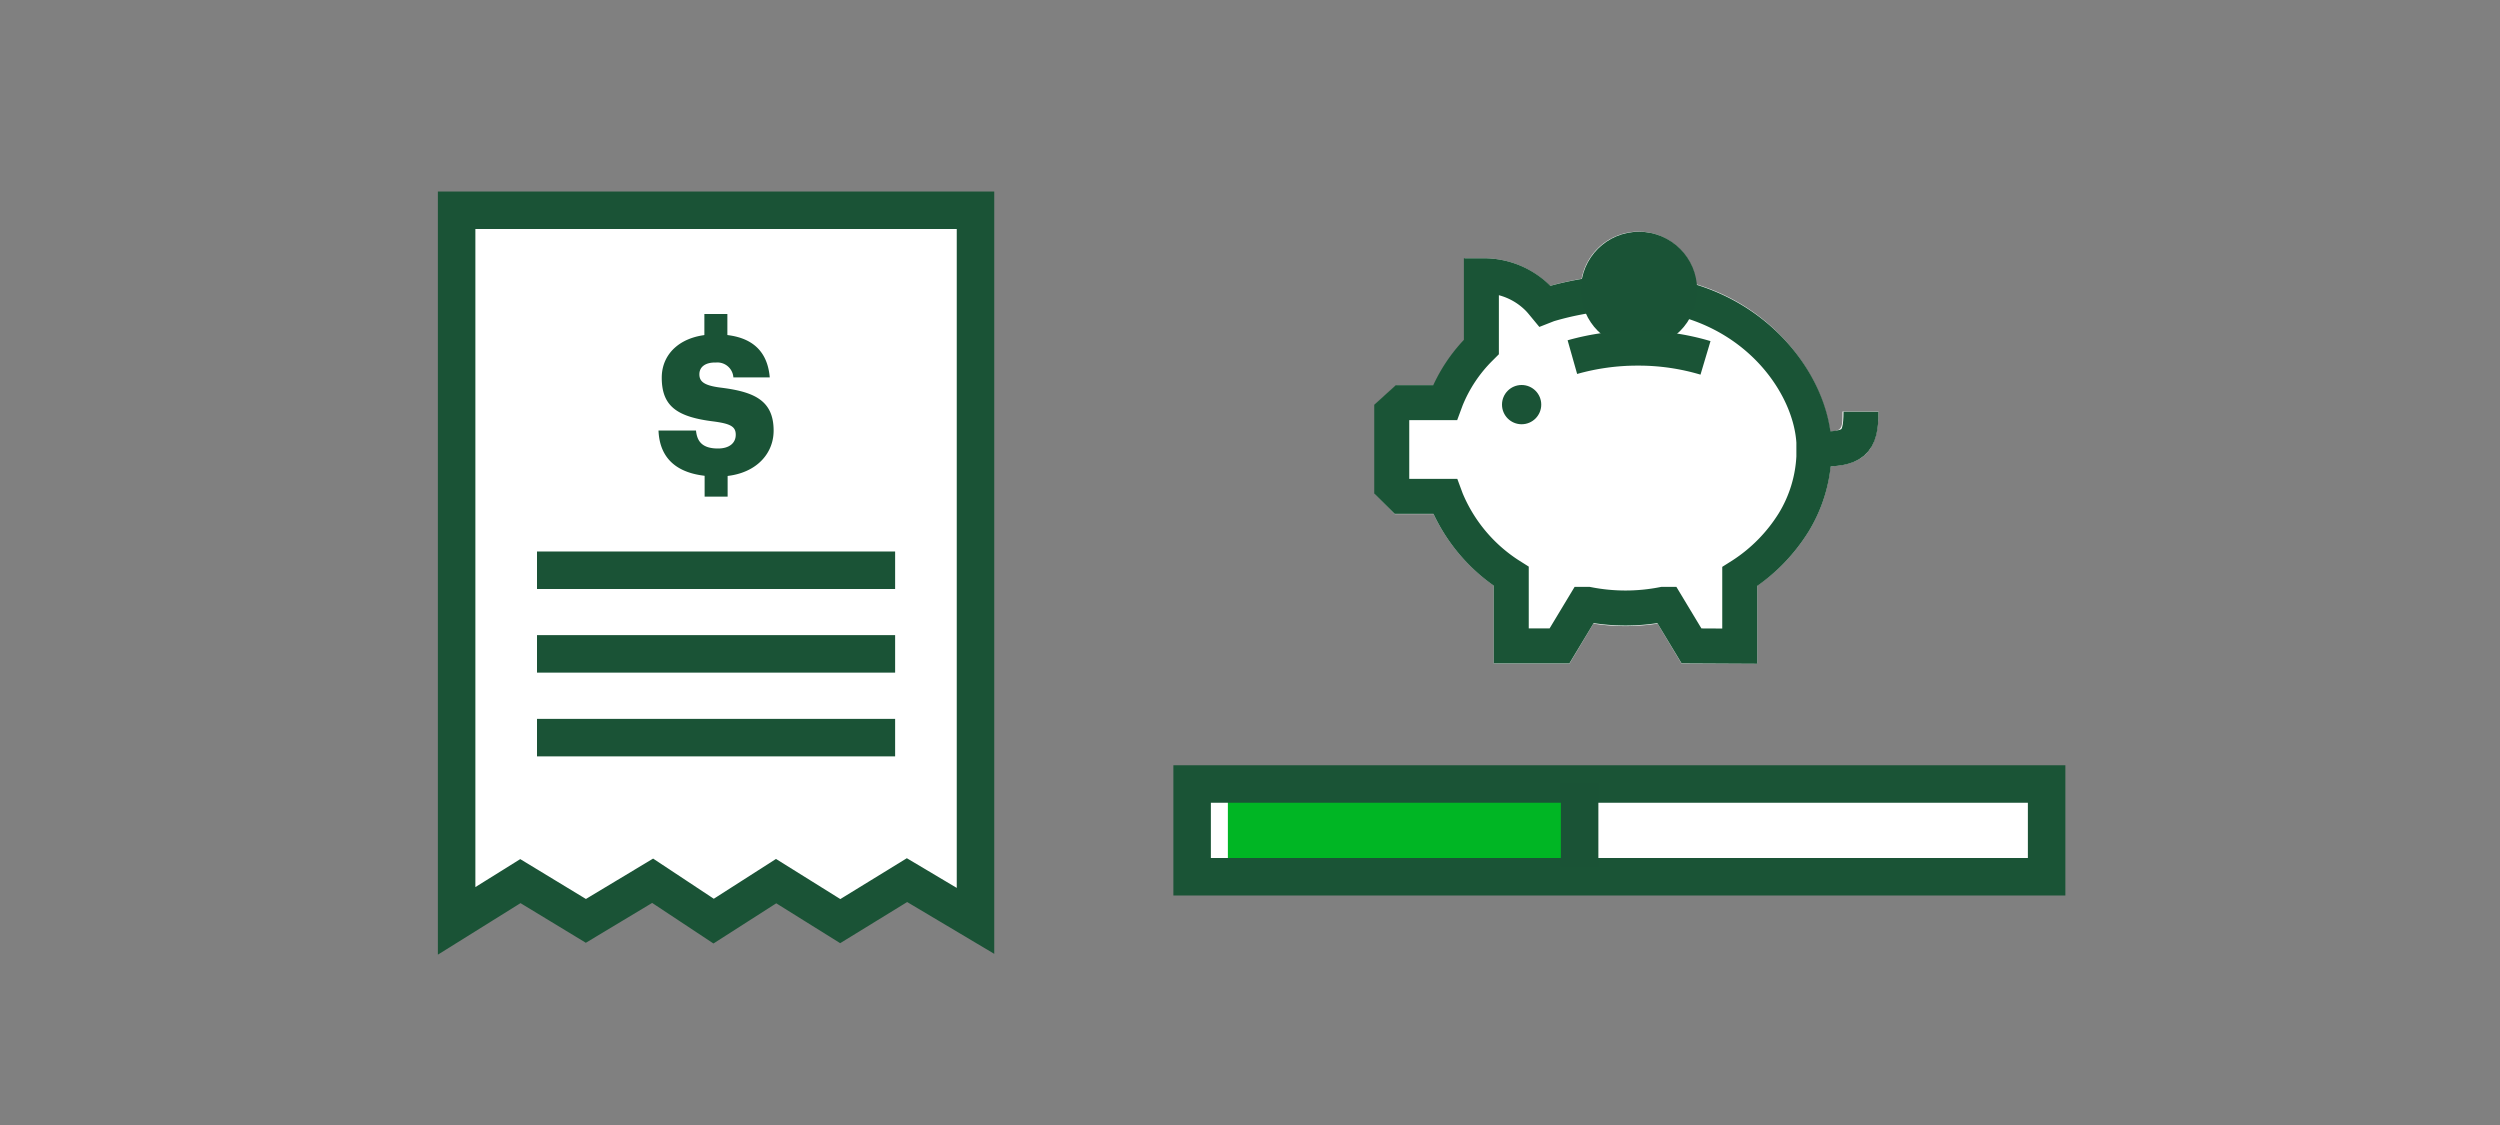
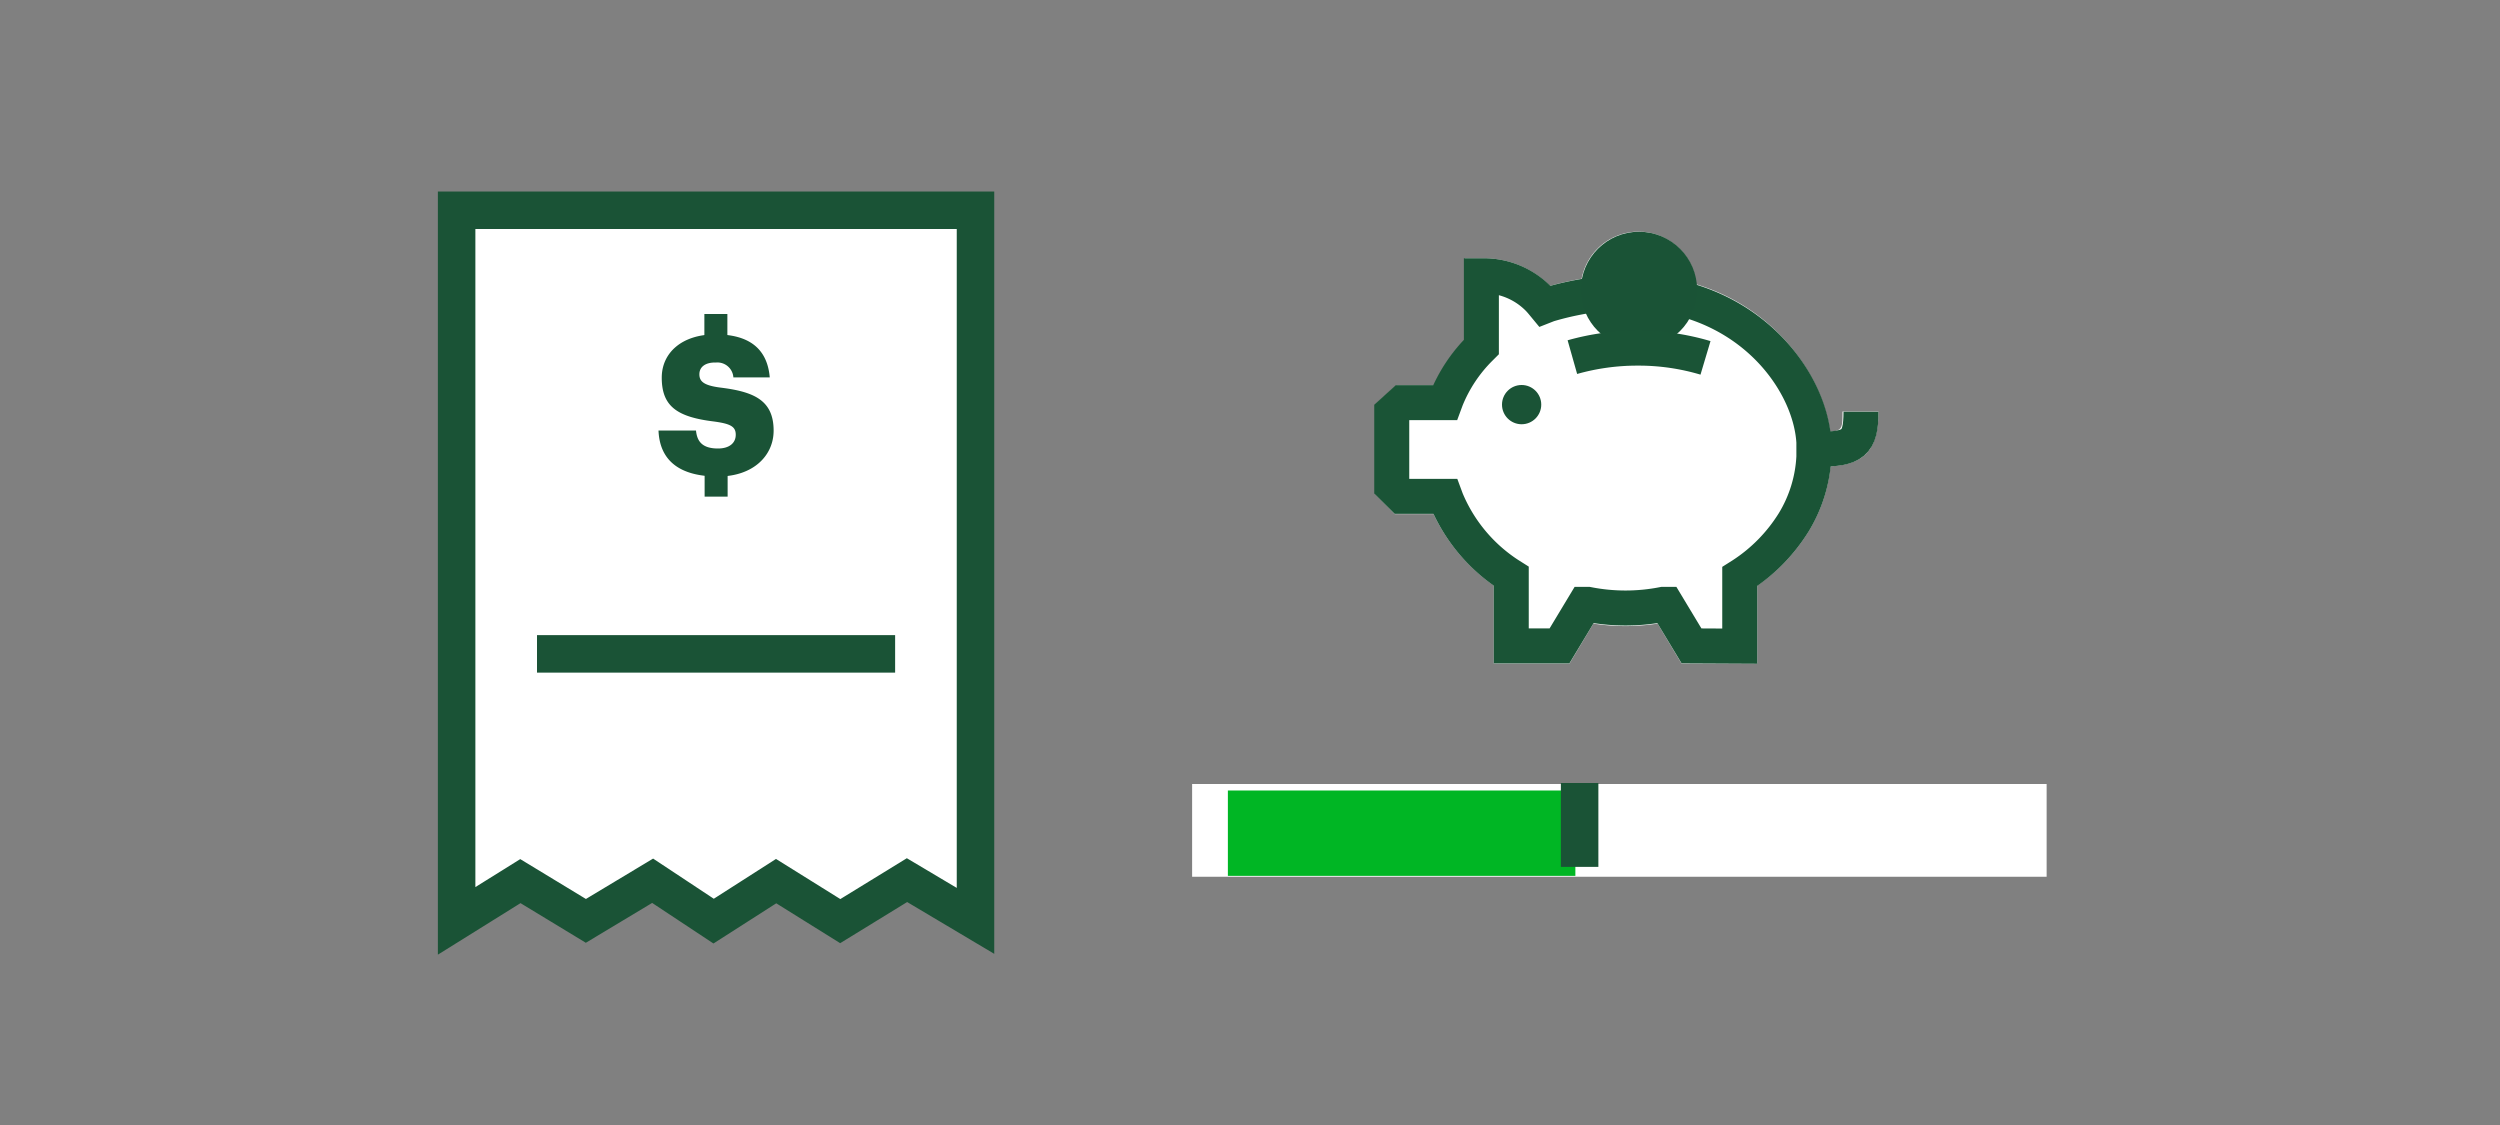
<svg xmlns="http://www.w3.org/2000/svg" viewBox="0 0 200 90">
  <rect x="0" y="0" width="200" height="90" fill="#808080" stroke="none" />
  <title>TDMySpendSpendingSavings_smp_200x90_lineart_1</title>
  <g id="FLT_ART_WORKS" data-name="FLT ART WORKS">
    <polygon points="78.04 73.67 72.56 70.41 67.22 73.69 62.09 70.49 57.09 73.69 52.21 70.46 46.87 73.67 41.63 70.49 36.53 73.67 36.53 16.82 78.04 16.82 78.04 73.67" style="fill:#fff" />
    <polygon points="78.04 73.67 72.56 70.41 67.22 73.69 62.09 70.49 57.09 73.69 52.21 70.46 46.87 73.67 41.63 70.49 36.53 73.67 36.53 16.82 78.04 16.82 78.04 73.67" style="fill:none;stroke:#1a5336;stroke-miterlimit:10;stroke-width:3px" />
-     <line x1="42.96" y1="45.62" x2="71.61" y2="45.62" style="fill:none;stroke:#1a5336;stroke-miterlimit:10;stroke-width:3px" />
    <line x1="42.96" y1="52.31" x2="71.61" y2="52.31" style="fill:none;stroke:#1a5336;stroke-miterlimit:10;stroke-width:3px" />
-     <line x1="42.96" y1="59.01" x2="71.61" y2="59.01" style="fill:none;stroke:#1a5336;stroke-miterlimit:10;stroke-width:3px" />
    <path d="M52.68,34.44h3c.08.82.45,1.44,1.76,1.44.92,0,1.42-.45,1.42-1.1s-.41-.88-1.74-1.06c-2.95-.36-4.18-1.21-4.18-3.51,0-2,1.63-3.46,4.29-3.46s4.15,1.11,4.35,3.44H58.67A1.28,1.28,0,0,0,57.31,29h-.1c-.82,0-1.26.38-1.26.94s.33.9,1.71,1.07c2.64.33,4.23,1,4.23,3.44,0,2-1.63,3.67-4.45,3.67-3.09,0-4.67-1.29-4.76-3.69" style="fill:#1a5336" />
    <rect x="56.35" y="25.12" width="1.84" height="2.73" style="fill:#1a5336" />
    <rect x="56.37" y="37" width="1.84" height="2.73" style="fill:#1a5336" />
    <rect x="95.37" y="62.72" width="68.36" height="7.42" style="fill:#fff" />
    <rect x="98.23" y="63.24" width="27.8" height="6.83" style="fill:#00b624" />
-     <rect x="95.37" y="62.72" width="68.36" height="7.42" style="fill:none;stroke:#1a5436;stroke-miterlimit:10;stroke-width:3px" />
    <line x1="126.37" y1="62.64" x2="126.37" y2="69.35" style="fill:none;stroke:#1a5336;stroke-miterlimit:10;stroke-width:3px" />
    <path d="M150.28,32.92c0,3.29-1.34,4.22-3.84,4.39a12.4,12.4,0,0,1-1.74,5.18,14.69,14.69,0,0,1-4.12,4.36v6.23h-6.06l-1.91-3.19a17,17,0,0,1-5.14,0l-1.91,3.19H119.5V46.84a14.62,14.62,0,0,1-4.81-5.71h-3.11L110,39.5V32.38l1.73-1.57h3a13.69,13.69,0,0,1,2.45-3.62V20.66h1.58A7.46,7.46,0,0,1,124,22.87a25.6,25.6,0,0,1,2.53-.57,4.63,4.63,0,0,1,9.16.44c6.58,2,10.13,7.52,10.71,11.79,1-.06,1-.32,1-1.61Z" style="fill:#fff" />
    <circle cx="121.73" cy="32.37" r="1.57" style="fill:#1a5336" />
    <path d="M145.42,35.94c2.83,0,3.46-.46,3.46-3" style="fill:none;stroke:#1a5436;stroke-miterlimit:10;stroke-width:2.8px" />
    <path d="M135.32,51.67l-2-3.32-.28,0a15.61,15.61,0,0,1-6,0l-.28,0-2,3.32h-3.86V46.1l-.19-.12a13.19,13.19,0,0,1-5-6l-.1-.27h-3.46l-.81-.81V33l.87-.79h3.39l.1-.27a12.14,12.14,0,0,1,2.69-4.06l.12-.12v-5.7h.18a6.12,6.12,0,0,1,4.35,1.8h0c.09.09.2.21.35.39l.19.23.28-.11a24.1,24.1,0,0,1,6.35-1c9.4,0,14.6,6.9,14.9,12v1.18a11.1,11.1,0,0,1-1.62,5.25A13.52,13.52,0,0,1,139.37,46l-.19.12v5.57Z" style="fill:none;stroke:#1a5436;stroke-miterlimit:10;stroke-width:2.8px" />
    <circle cx="131.12" cy="23.19" r="4.65" style="fill:#1a5336" />
    <path d="M125.79,28.57a19.05,19.05,0,0,1,5.24-.72,18.68,18.68,0,0,1,5.41.78" style="fill:none;stroke:#1a5436;stroke-miterlimit:10;stroke-width:2.8px" />
  </g>
</svg>